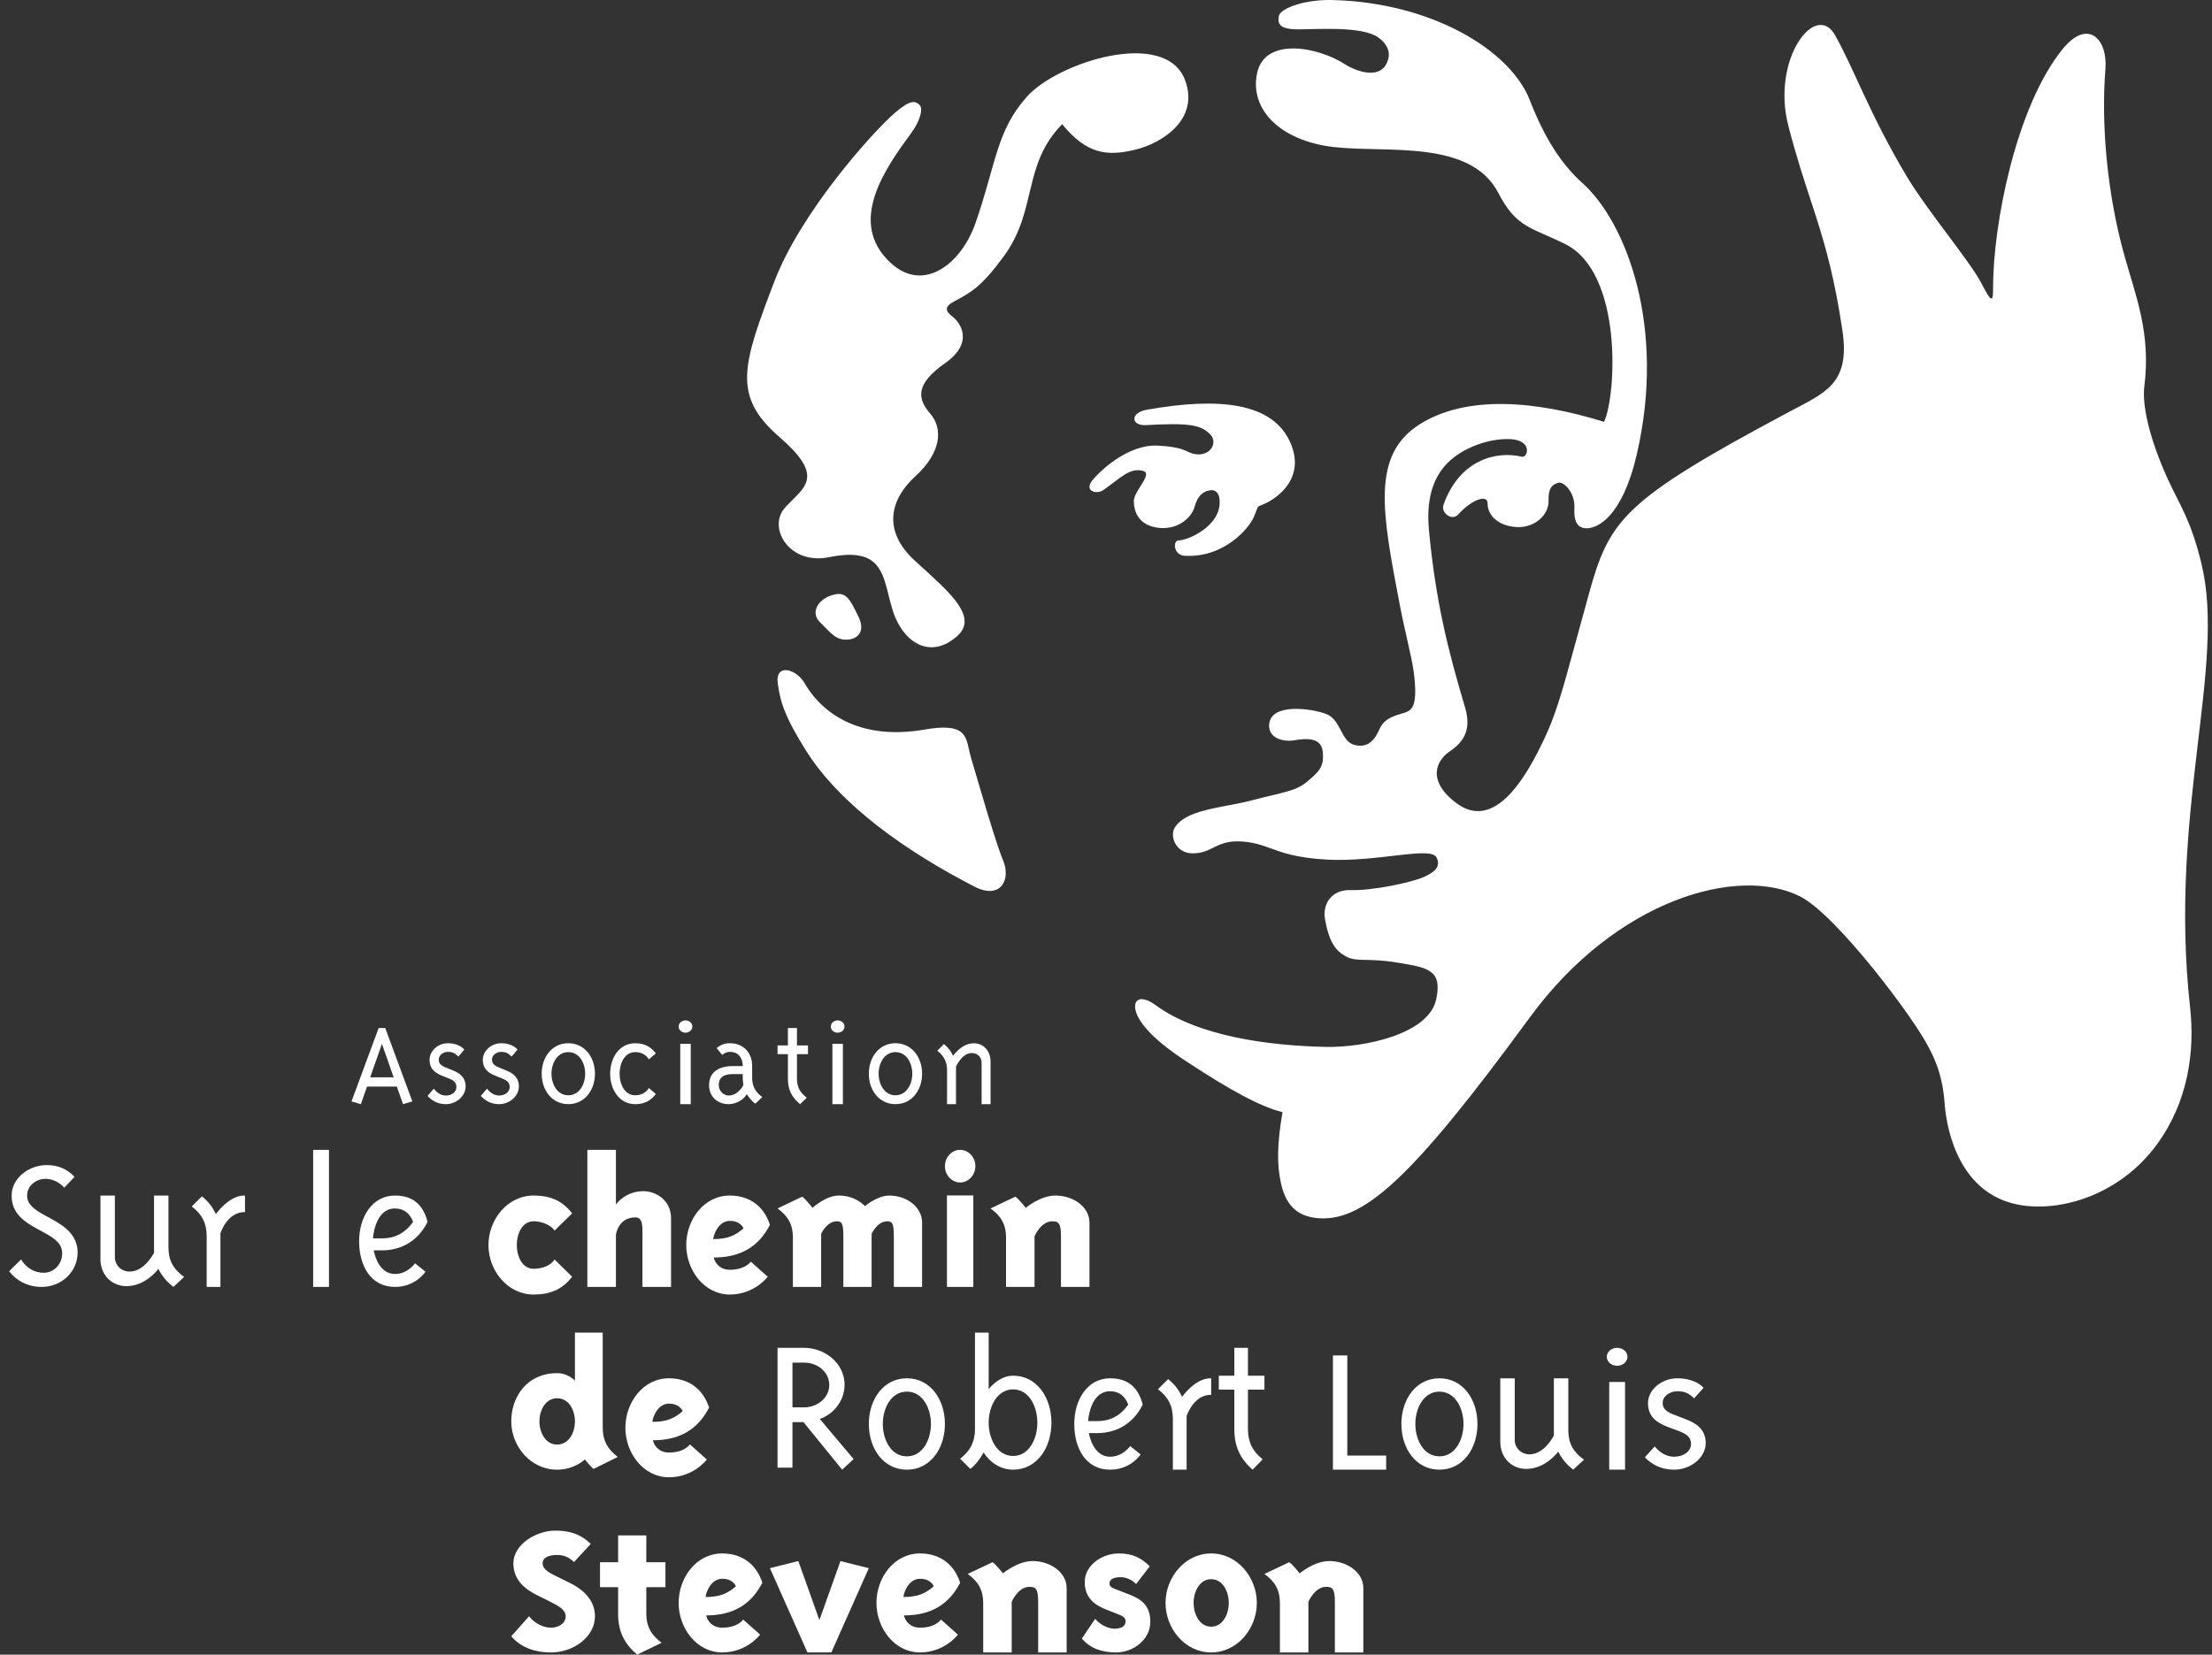
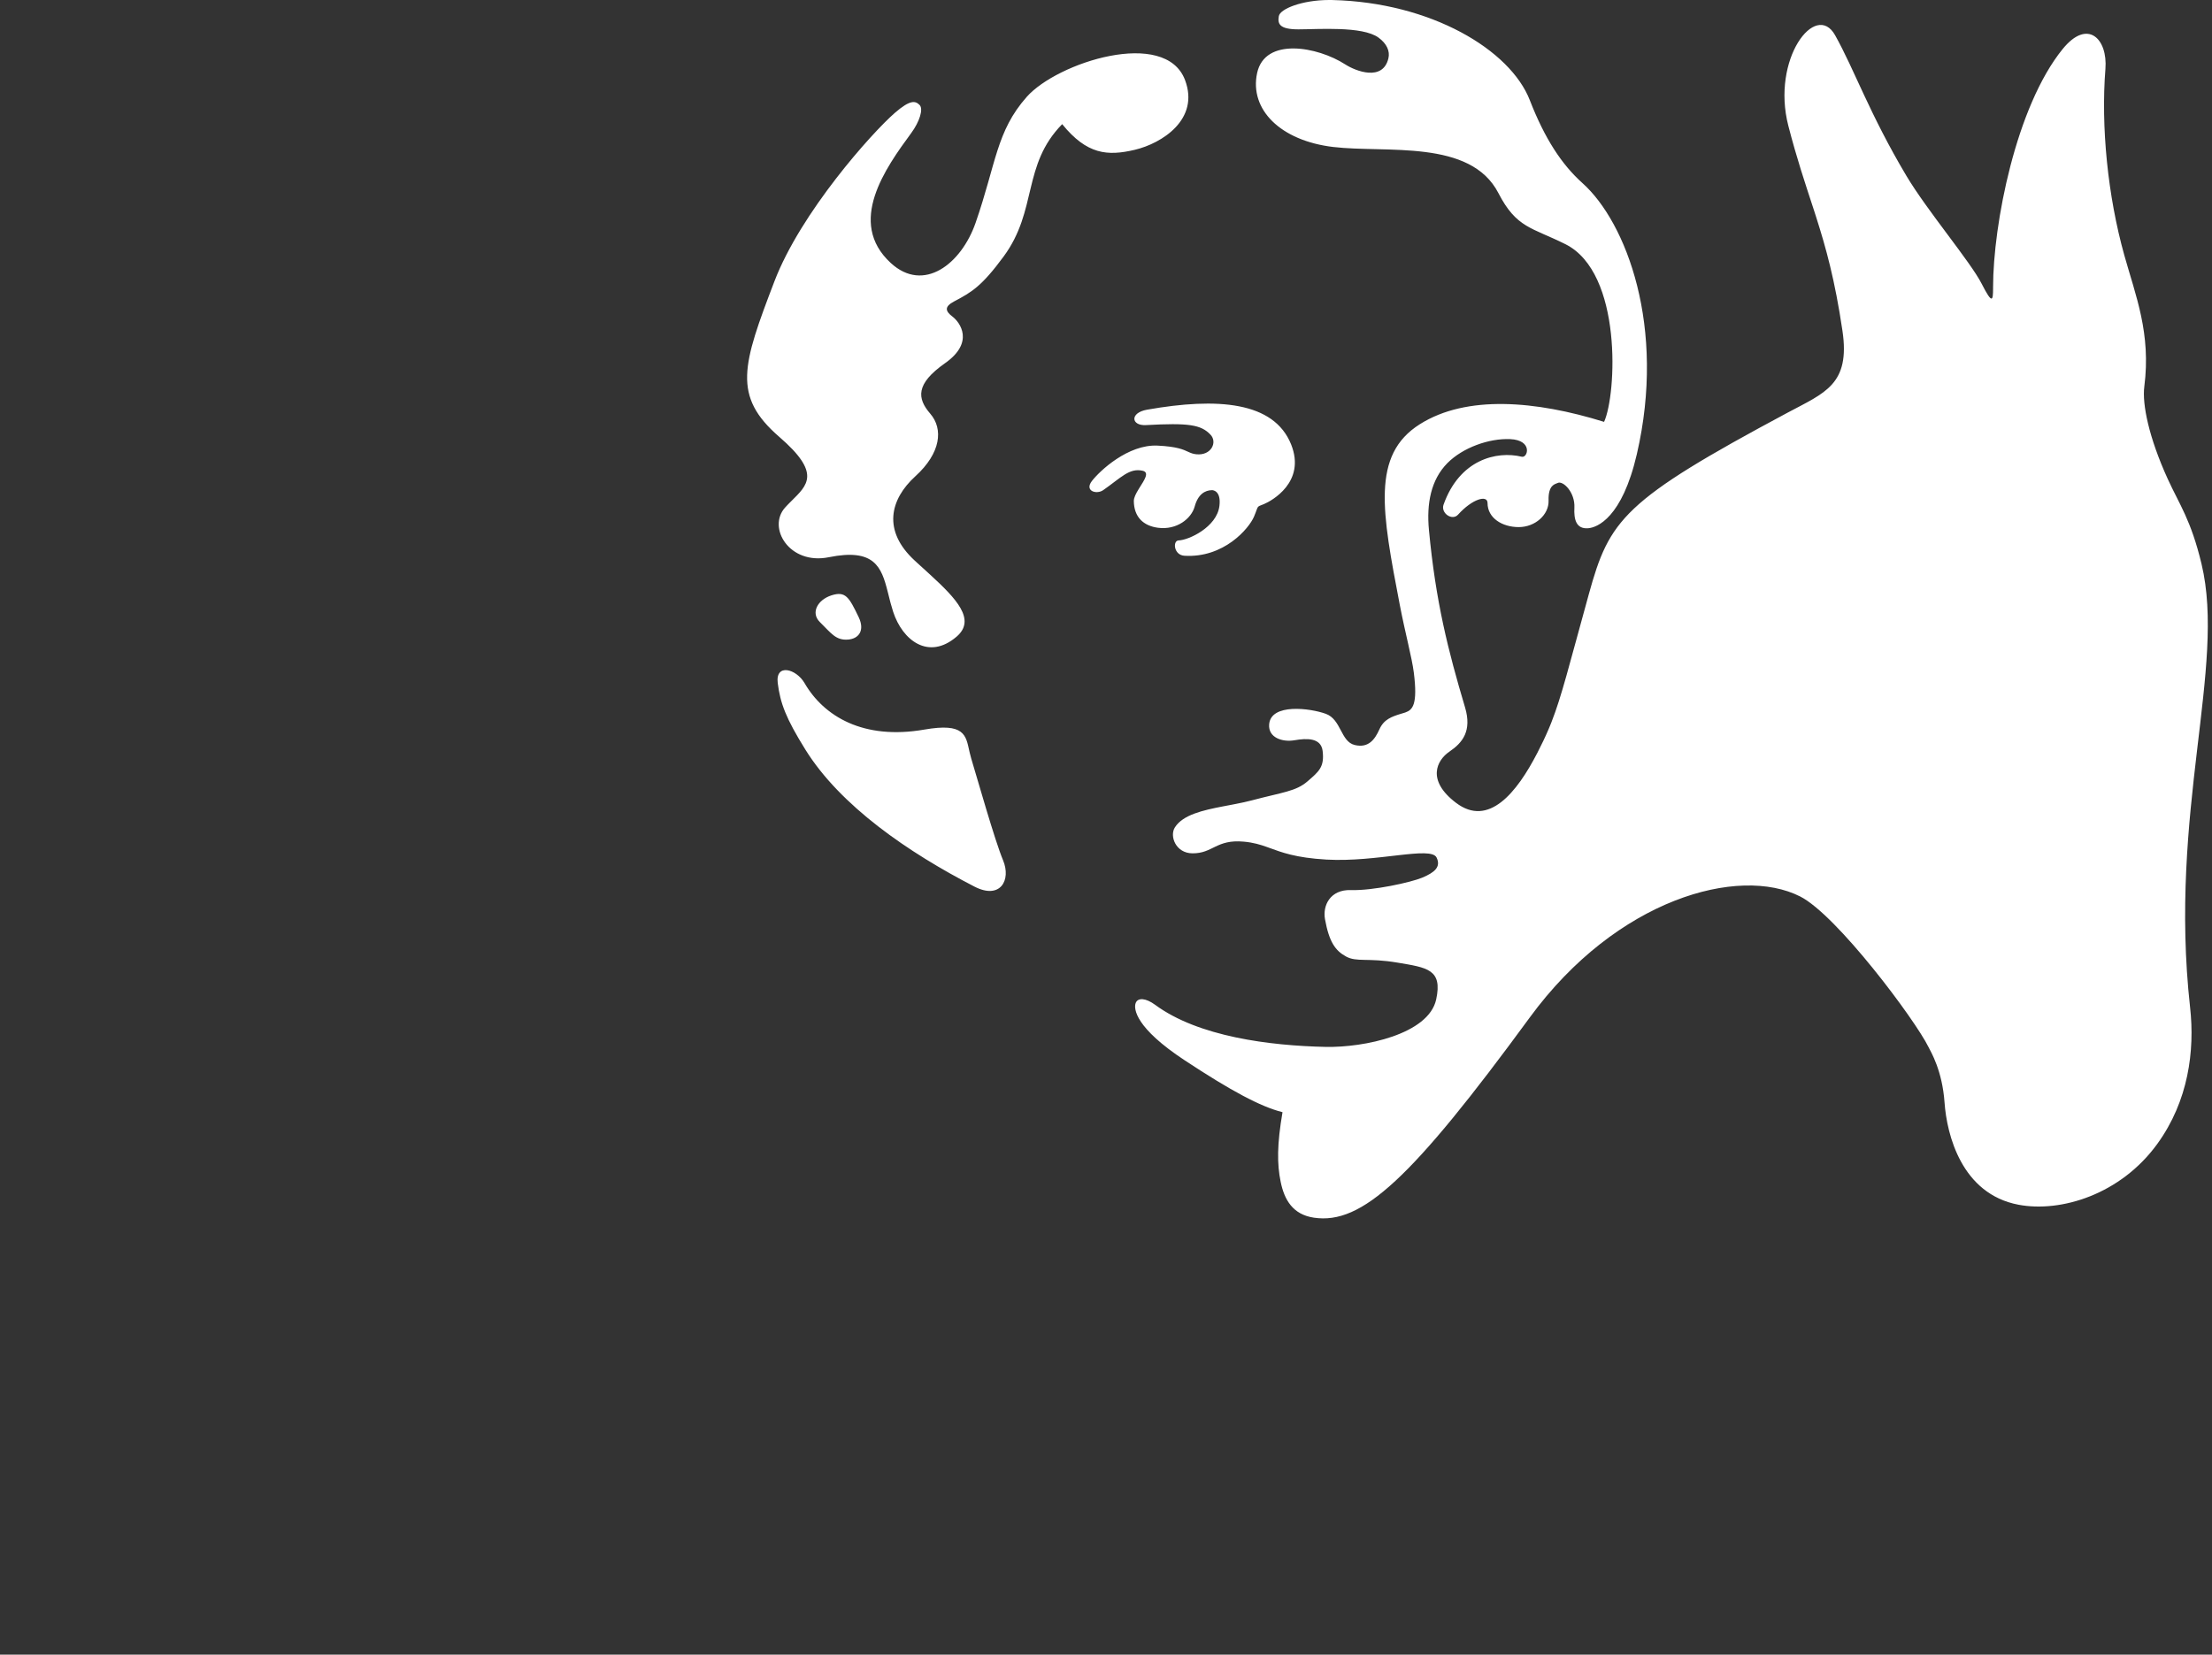
<svg xmlns="http://www.w3.org/2000/svg" width="143" height="107" viewBox="0 0 143 107" fill="none">
  <rect x="0" y="0" width="143" height="107" fill="#333333" stroke="none" />
  <path fill-rule="evenodd" clip-rule="evenodd" d="M86.026 0L86.133 0.002C92.513 0.155 97.632 3.222 98.898 6.478C99.868 8.973 100.96 10.637 102.304 11.842C105.139 14.383 107.719 21.153 105.817 29.37C104.862 33.495 103.252 34.111 102.676 34.158C101.887 34.225 101.742 33.578 101.78 32.83C101.832 31.832 101.04 31.058 100.699 31.232C100.544 31.311 100.08 31.332 100.111 32.377C100.138 33.284 99.247 34.085 98.182 34.085C97.117 34.085 96.167 33.502 96.166 32.53C96.166 31.981 95.183 32.257 94.26 33.279C93.878 33.701 93.127 33.179 93.322 32.633C94.353 29.732 96.733 29.136 98.38 29.535C98.769 29.629 99.111 28.46 97.625 28.396C96.266 28.337 94.565 28.942 93.569 29.949C92.501 31.031 92.217 32.57 92.377 34.266C92.811 38.909 93.625 42.096 94.71 45.738C95.168 47.269 94.546 48.029 93.711 48.597C92.876 49.163 92.207 50.459 94.128 51.915C96.234 53.513 98.053 51.268 99.389 48.678C99.669 48.134 99.9 47.652 100.105 47.17L100.163 47.032C100.192 46.963 100.22 46.894 100.248 46.825L100.303 46.686C100.96 45.009 101.423 43.089 102.712 38.427C104.047 33.593 104.913 32.381 115.557 26.689C117.969 25.399 119.624 24.865 119.11 21.393C118.623 18.098 118.045 16.029 117.41 14.038L117.301 13.697L117.19 13.357C116.69 11.823 116.159 10.258 115.611 8.134C114.498 3.819 117.382 0.041 118.633 2.276C119.885 4.51 120.86 7.364 123.245 11.372C124.582 13.617 127.382 16.922 128.111 18.351C128.786 19.673 128.844 19.468 128.847 18.676L128.847 18.587C128.847 14.517 130.324 6.89 133.348 3.168C134.968 1.174 136.264 2.521 136.11 4.454C135.814 8.181 136.258 12.668 137.332 16.509C138.063 19.12 139.068 21.558 138.624 24.999C138.477 26.135 138.92 28.297 140.136 30.965C140.899 32.64 141.637 33.609 142.323 36.468C143.925 43.146 140.181 52.505 141.584 65.143C141.896 67.959 141.473 71.195 139.47 73.962C137.099 77.242 133.229 78.423 130.489 77.904C126.809 77.206 125.857 73.374 125.71 71.297C125.563 69.22 124.825 68.018 124.675 67.713C123.802 65.934 118.749 59.175 116.378 57.972C112.408 55.956 104.515 58.119 98.898 65.792C91.247 76.242 88.042 79.205 84.94 78.742C83.571 78.538 83.029 77.58 82.793 76.429C82.554 75.273 82.554 74.002 82.911 71.92C81.486 71.562 79.571 70.533 76.589 68.567C73.408 66.471 73.278 65.243 73.417 64.865C73.557 64.488 74.085 64.542 74.671 64.973C77.471 67.042 82.102 67.62 85.694 67.698C88.171 67.751 92.36 66.889 92.847 64.623C93.265 62.68 92.263 62.572 90.343 62.248C88.422 61.925 87.718 62.232 87.022 61.855C86.326 61.478 85.925 60.913 85.657 59.438C85.497 58.548 85.999 57.515 87.33 57.557C88.762 57.602 91.213 57.06 91.948 56.752C92.742 56.417 93.168 56.063 92.871 55.453C92.503 54.693 89.006 55.773 85.749 55.585C83.741 55.468 82.854 55.115 82.052 54.825L81.923 54.778C81.471 54.617 81.028 54.481 80.405 54.425C78.623 54.263 78.419 55.19 77.09 55.181C76.002 55.173 75.6 54.064 75.951 53.507C76.466 52.691 77.743 52.398 79.086 52.141L79.317 52.097C79.433 52.075 79.548 52.053 79.664 52.031L79.9 51.985C80.254 51.916 80.603 51.842 80.934 51.754C82.923 51.227 83.771 51.177 84.523 50.53C85.268 49.887 85.632 49.597 85.504 48.555C85.397 47.696 84.468 47.734 83.689 47.868C82.909 48.004 81.979 47.705 82.047 46.843C82.155 45.46 84.707 45.794 85.71 46.159C86.712 46.523 86.666 47.958 87.579 48.176C88.472 48.39 88.881 47.815 89.173 47.167C89.465 46.52 89.943 46.346 90.62 46.142C90.657 46.131 90.693 46.12 90.729 46.11L90.782 46.093C90.791 46.091 90.799 46.088 90.808 46.085L90.86 46.068C91.323 45.903 91.66 45.562 91.4 43.497C91.276 42.514 90.847 40.958 90.495 39.128C89.339 33.097 88.639 29.42 91.789 27.432C94.809 25.527 99.275 25.905 103.7 27.28C104.508 25.507 104.902 17.643 101.204 15.792C99.018 14.699 98.039 14.756 96.87 12.49C95.057 8.975 89.619 9.909 86.195 9.505C82.771 9.1 80.766 7.076 81.268 4.729C81.768 2.383 85.178 3.009 86.968 4.165C87.653 4.607 89.395 5.278 89.756 3.776C89.869 3.306 89.653 2.823 89.116 2.431C88.078 1.673 85.192 1.898 83.94 1.898C82.688 1.898 82.589 1.528 82.673 1.043C82.754 0.576 84.164 0.004 85.921 0L86.026 0ZM52.013 44.174C53.259 46.322 55.814 47.864 59.754 47.179C62.36 46.725 62.437 47.542 62.669 48.586L62.69 48.676C62.718 48.797 62.749 48.92 62.786 49.045C63.165 50.288 64.302 54.329 64.844 55.626C65.385 56.92 64.663 58.193 62.995 57.332C58.708 55.122 54.329 52.111 52.066 48.474C50.802 46.442 50.442 45.469 50.279 44.174C50.117 42.879 51.47 43.241 52.013 44.174ZM76.609 5.176C77.569 7.717 75.117 9.273 73.358 9.688C71.599 10.103 70.266 9.999 68.667 8.028C66.065 10.684 67.091 13.586 64.883 16.586C63.467 18.508 62.825 18.89 61.684 19.49C61.046 19.826 61.098 20.112 61.577 20.475C62.057 20.838 63.017 22.135 61.098 23.483C59.179 24.831 59.286 25.764 60.138 26.751C60.991 27.736 60.831 29.291 59.179 30.795C57.526 32.299 57.047 34.322 59.125 36.241L59.27 36.375C59.343 36.441 59.416 36.508 59.488 36.574L59.633 36.705L59.777 36.836C59.848 36.901 59.92 36.966 59.99 37.031L60.131 37.16C61.812 38.702 63.123 40.07 61.844 41.167C60.031 42.724 58.341 41.406 57.74 39.56C57.683 39.385 57.632 39.209 57.585 39.035L57.55 38.905L57.517 38.775C57.484 38.646 57.452 38.518 57.421 38.392L57.389 38.267C56.984 36.668 56.538 35.434 53.581 36.033C51.023 36.552 49.584 34.114 50.757 32.818C50.781 32.792 50.804 32.766 50.828 32.741L50.899 32.665L50.935 32.628L51.007 32.555L51.078 32.482L51.15 32.411C52.206 31.36 53.104 30.608 50.383 28.255C47.326 25.609 47.994 23.604 50.064 18.194C51.769 13.733 56.357 8.599 57.846 7.302C58.859 6.421 59.179 6.524 59.445 6.784C59.712 7.043 59.445 7.873 58.912 8.599C57.238 10.879 54.737 14.374 57.579 17C59.712 18.971 62.146 17.067 63.07 14.408C64.403 10.57 64.403 8.496 66.375 6.265C68.347 4.036 75.333 1.795 76.609 5.176ZM53.754 38.498C54.659 38.21 54.885 38.606 55.508 39.901C55.929 40.778 55.508 41.304 54.829 41.358C54.034 41.421 53.743 40.955 53 40.224C52.397 39.631 52.85 38.786 53.754 38.498ZM83.468 28.74C84.444 31.18 82.188 32.397 81.721 32.592C81.19 32.813 81.39 32.645 81.07 33.405C80.745 34.177 79.118 36.091 76.571 35.938C75.871 35.896 75.803 34.958 76.194 34.946C76.854 34.927 78.659 34.083 78.831 32.727C78.954 31.751 78.432 31.694 78.349 31.696C77.892 31.705 77.448 31.967 77.233 32.754C77.014 33.551 76.062 34.285 74.868 34.129C73.918 34.006 73.309 33.435 73.299 32.397C73.297 32.179 73.44 31.908 73.606 31.638L73.668 31.537C73.985 31.031 74.324 30.549 73.873 30.443C73.007 30.24 72.466 30.897 71.318 31.696C70.888 31.995 70.093 31.751 70.588 31.105C71.085 30.458 72.928 28.719 74.84 28.816C76.102 28.879 76.499 29.072 76.811 29.216L76.868 29.242C77.006 29.304 77.138 29.354 77.335 29.375C78.303 29.477 78.723 28.594 78.251 28.103C77.633 27.457 76.836 27.338 74.083 27.489C73.121 27.543 73.023 26.692 74.152 26.493C78.711 25.689 82.356 25.964 83.468 28.74Z" fill="white" />
-   <path fill-rule="evenodd" clip-rule="evenodd" d="M0.751 77.31C0.751 76.205 1.844 75.34 3.018 75.34C3.751 75.34 4.351 75.595 4.818 76.103L4.151 76.802C3.884 76.484 3.418 76.23 2.952 76.23C2.324 76.23 1.752 76.675 1.752 77.31C1.752 77.882 2.217 78.213 2.885 78.582L3.351 78.835C4.151 79.281 5.018 79.852 5.018 80.996C5.018 82.203 4.017 83.219 2.684 83.219C1.752 83.219 1.018 82.775 0.591 82.203L1.364 81.44C1.697 82.012 2.259 82.304 2.818 82.304C3.485 82.304 4.017 81.758 4.017 81.059C4.017 80.449 3.618 80.131 2.885 79.725L2.418 79.471C1.551 79.001 0.751 78.455 0.751 77.31ZM6.493 81.419V77.31H7.426V81.295C7.426 81.791 7.812 82.226 8.386 82.226C9.359 82.226 9.958 81.009 9.958 81.009V77.31H10.891V80.686C10.891 81.506 11.211 82.077 11.903 82.573L11.211 83.219C10.745 82.859 10.478 82.512 10.238 82.052C10.238 82.052 9.438 83.169 8.172 83.169C7.226 83.169 6.493 82.449 6.493 81.419ZM15.838 78.38C14.694 78.354 14.25 79.75 14.25 79.75V83.219H13.361V79.926C13.361 79.097 13.056 78.518 12.395 78.015L13.056 77.362C13.513 77.739 13.742 78.066 13.958 78.506C13.958 78.506 14.834 77.261 15.838 77.311V78.38ZM20.245 83.219H21.268V74.355H20.245V83.219ZM24.686 80.08H24.113C24.113 80.08 24.213 78.147 25.534 78.147C26.145 78.147 26.507 78.492 26.707 79.009C26.145 79.797 25.472 80.08 24.686 80.08ZM24.163 80.856H24.686C26.071 80.856 27.093 80.129 27.642 79.009C27.38 78 26.781 77.31 25.534 77.31C24.064 77.31 23.216 78.701 23.216 80.265C23.216 81.827 23.951 83.219 25.534 83.219C26.881 83.219 27.504 82.234 27.504 82.234L26.831 81.692C26.831 81.692 26.358 82.382 25.534 82.382C24.388 82.382 24.163 80.856 24.163 80.856ZM36.987 78.462L35.85 79.577C35.656 79.256 35.075 78.975 34.495 78.975C33.759 78.975 33.41 79.781 33.41 80.511C33.41 81.241 33.759 82.046 34.495 82.046C35.075 82.046 35.617 81.829 35.85 81.445L36.987 82.559C36.341 83.391 35.566 83.711 34.495 83.711C32.803 83.711 31.577 82.149 31.577 80.511C31.577 78.872 32.803 77.31 34.495 77.31C35.566 77.31 36.341 77.63 36.987 78.462ZM39.817 74.355V77.888C39.817 77.888 40.411 77.027 41.586 77.027C42.364 77.027 43.381 77.567 43.381 78.787V83.219H41.533V79.751C41.533 79.314 41.56 78.724 41.072 78.724C39.949 78.724 39.817 79.853 39.817 79.853V83.219H37.971V74.355H39.817ZM46.111 80.126C46.111 79.897 46.425 78.949 47.18 78.949C47.897 78.949 48.067 79.435 48.067 79.435C47.519 79.909 47.024 80.126 46.111 80.126ZM47.18 82.11C46.398 82.11 46.15 81.458 46.15 81.317C47.897 81.317 49.057 80.6 49.774 79.205C49.397 78.027 48.484 77.31 47.18 77.31C45.498 77.31 44.364 78.885 44.364 80.511C44.364 82.136 45.525 83.711 47.18 83.711C48.783 83.711 49.631 82.559 49.631 82.559L48.536 81.587C48.536 81.587 48.197 82.11 47.18 82.11ZM57.484 77.31C58.579 77.31 59.611 78.02 59.611 79.063V83.219H57.784V79.922C57.784 79.051 57.653 78.977 57.353 78.977C56.713 78.977 56.347 79.786 56.347 79.786V83.219H54.521V79.922C54.521 79.051 54.391 78.977 54.09 78.977C53.451 78.977 53.085 79.786 53.085 79.786V83.219H51.258V80.007C51.258 79.198 50.945 78.634 50.266 78.144L51.859 77.383C52.106 77.555 52.525 78.107 52.525 78.107C52.525 78.107 53.386 77.31 54.221 77.31C55.252 77.31 55.813 77.886 55.917 77.996C55.917 77.996 56.713 77.31 57.484 77.31ZM62.07 76.465C61.53 76.465 61.087 75.989 61.087 75.41C61.087 74.832 61.53 74.355 62.07 74.355C62.61 74.355 63.054 74.832 63.054 75.41C63.054 75.989 62.61 76.465 62.07 76.465ZM61.218 83.219H62.922V77.302H61.218V83.219ZM64.037 78.144L65.642 77.383C65.879 77.543 66.314 78.106 66.314 78.106C66.314 78.106 67.248 77.31 68.234 77.31C69.353 77.31 70.431 78.02 70.431 79.063V83.219H68.589V79.921C68.589 79.087 68.418 78.977 68.024 78.977C67.286 78.977 66.879 79.946 66.879 79.946V83.219H65.037V80.007C65.037 79.198 64.721 78.634 64.037 78.144ZM36.013 90.418C36.77 90.418 37.168 91.18 37.168 91.916C37.168 92.652 36.77 93.414 36.013 93.414C35.27 93.414 34.873 92.641 34.873 91.916C34.873 91.192 35.27 90.418 36.013 90.418ZM36.013 95.037C37.143 95.037 37.809 94.376 37.809 94.376C37.809 94.376 38.194 94.862 38.373 94.987L39.938 94.214C39.271 93.713 38.963 93.139 38.963 92.316V86.174H37.168V89.281C37.168 89.281 36.732 88.795 36.013 88.795C34.09 88.795 33.052 90.306 33.052 91.916C33.052 93.526 34.308 95.037 36.013 95.037ZM42.176 91.945C42.176 91.715 42.49 90.768 43.246 90.768C43.962 90.768 44.132 91.254 44.132 91.254C43.584 91.728 43.089 91.945 42.176 91.945ZM43.246 93.929C42.464 93.929 42.216 93.276 42.216 93.135C43.962 93.135 45.123 92.419 45.84 91.023C45.462 89.846 44.549 89.128 43.246 89.128C41.564 89.128 40.429 90.703 40.429 92.329C40.429 93.955 41.59 95.529 43.246 95.529C44.849 95.529 45.696 94.377 45.696 94.377L44.601 93.404C44.601 93.404 44.262 93.929 43.246 93.929ZM51.23 91.007V88.114H51.984C52.856 88.114 53.61 88.72 53.61 89.561C53.61 90.401 52.829 91.007 51.984 91.007H51.23ZM52.998 91.757C53.779 91.498 54.586 90.685 54.599 89.561C54.612 88.192 53.364 87.159 51.984 87.159H50.266V94.908H51.23V91.963H51.945L54.443 95.037L55.184 94.352L52.998 91.757ZM57.071 92.082C57.071 91.073 57.598 89.99 58.627 89.99C59.656 89.99 60.182 91.073 60.182 92.082C60.182 93.092 59.656 94.175 58.627 94.175C57.598 94.175 57.071 93.092 57.071 92.082ZM58.627 89.128C57.109 89.128 56.168 90.495 56.168 92.082C56.168 93.67 57.109 95.037 58.627 95.037C60.145 95.037 61.086 93.67 61.086 92.082C61.086 90.495 60.145 89.128 58.627 89.128ZM63.915 91.998C63.915 90.96 64.459 89.845 65.495 89.845C66.531 89.845 67.062 90.96 67.062 91.998C67.062 93.036 66.531 94.151 65.495 94.151C64.459 94.151 63.915 93.036 63.915 91.998ZM63.587 93.923C63.94 94.48 64.598 95.037 65.495 95.037C67.024 95.037 67.972 93.631 67.972 91.998C67.972 90.365 67.024 88.959 65.495 88.959C64.56 88.959 63.915 89.833 63.915 89.833V86.173H63.03V92.403C63.03 93.239 62.727 93.821 62.07 94.328L62.727 94.986C63.056 94.745 63.371 94.328 63.587 93.923ZM70.918 91.898H70.345C70.345 91.898 70.445 89.966 71.767 89.966C72.377 89.966 72.739 90.31 72.939 90.827C72.377 91.615 71.704 91.898 70.918 91.898ZM70.395 92.673H70.918C72.302 92.673 73.326 91.948 73.874 90.827C73.612 89.818 73.014 89.128 71.767 89.128C70.295 89.128 69.448 90.519 69.448 92.082C69.448 93.645 70.183 95.037 71.767 95.037C73.114 95.037 73.737 94.052 73.737 94.052L73.063 93.51C73.063 93.51 72.59 94.2 71.767 94.2C70.62 94.2 70.395 92.673 70.395 92.673ZM78.3 90.198C77.157 90.173 76.712 91.568 76.712 91.568V95.037H75.823V91.745C75.823 90.914 75.518 90.336 74.858 89.834L75.518 89.181C75.975 89.557 76.204 89.884 76.42 90.324C76.42 90.324 77.296 89.08 78.3 89.129V90.198ZM81.63 94.368L80.978 95.037C80.161 94.316 79.797 93.531 79.797 92.411V89.861H78.792V88.961H79.797V87.158H80.677V88.961H81.743V89.861H80.677V92.411C80.677 93.261 80.978 93.853 81.63 94.368ZM89.612 94.126V95.037H86.17V87.651H87.1V94.126H89.612ZM91.499 92.082C91.499 91.073 92.027 89.99 93.055 89.99C94.084 89.99 94.611 91.073 94.611 92.082C94.611 93.092 94.084 94.175 93.055 94.175C92.027 94.175 91.499 93.092 91.499 92.082ZM93.055 89.128C91.538 89.128 90.596 90.495 90.596 92.082C90.596 93.67 91.538 95.037 93.055 95.037C94.574 95.037 95.514 93.67 95.514 92.082C95.514 90.495 94.574 89.128 93.055 89.128ZM96.99 93.237V89.128H97.924V93.112C97.924 93.609 98.31 94.044 98.882 94.044C99.855 94.044 100.454 92.827 100.454 92.827V89.128H101.388V92.505C101.388 93.323 101.707 93.894 102.4 94.391L101.707 95.037C101.241 94.677 100.975 94.329 100.735 93.87C100.735 93.87 99.935 94.987 98.669 94.987C97.723 94.987 96.99 94.267 96.99 93.237ZM104.544 88.318C104.174 88.318 103.875 88.059 103.875 87.739C103.875 87.418 104.174 87.159 104.544 87.159C104.913 87.159 105.211 87.418 105.211 87.739C105.211 88.059 104.913 88.318 104.544 88.318ZM104.032 95.037H105.055V89.366H104.032V95.037ZM106.539 90.729C106.539 89.867 107.42 89.128 108.438 89.128C109.279 89.128 109.862 89.436 110.133 89.744L109.523 90.421C109.116 90.052 108.872 89.966 108.438 89.966C108.004 89.966 107.488 90.236 107.488 90.729C107.488 91.222 107.962 91.394 108.438 91.565L108.981 91.775C109.59 92.008 110.269 92.391 110.269 93.314C110.269 94.274 109.279 95.037 108.233 95.037C107.42 95.037 106.81 94.729 106.334 94.237L106.972 93.535C107.352 93.99 107.786 94.2 108.233 94.2C108.817 94.2 109.319 93.867 109.319 93.376C109.319 92.882 108.953 92.697 108.465 92.514L107.896 92.304C106.986 91.972 106.539 91.528 106.539 90.729ZM33.188 101.094C33.188 99.863 34.675 98.977 35.893 98.977C36.867 98.977 37.556 99.222 38.192 99.838L37.11 101.008C36.772 100.7 36.474 100.553 36.028 100.553C35.541 100.553 35.081 100.676 35.081 101.094C35.081 101.513 35.581 101.747 36.095 101.993L36.839 102.362C37.799 102.83 38.462 103.544 38.462 104.517C38.462 105.846 37.083 106.856 35.622 106.856C34.716 106.856 33.729 106.61 33.052 105.809L34.202 104.517C34.54 104.948 35.081 105.255 35.622 105.255C36.082 105.255 36.569 104.996 36.569 104.517C36.569 104.086 36.095 103.839 35.487 103.532L34.742 103.163C33.959 102.781 33.188 102.177 33.188 101.094ZM42.773 106.231L41.184 107C40.325 106.243 39.96 105.474 39.96 104.346V102.635H38.789V101.023H39.96V99.287H41.782V101.023H43.019V102.635H41.782V104.346C41.782 105.164 42.095 105.735 42.773 106.231ZM45.619 103.271C45.619 103.04 45.932 102.092 46.688 102.092C47.405 102.092 47.574 102.58 47.574 102.58C47.027 103.053 46.532 103.271 45.619 103.271ZM46.688 105.255C45.906 105.255 45.659 104.602 45.659 104.461C47.405 104.461 48.565 103.745 49.282 102.349C48.904 101.171 47.992 100.454 46.688 100.454C45.006 100.454 43.872 102.029 43.872 103.655C43.872 105.28 45.033 106.855 46.688 106.855C48.291 106.855 49.138 105.703 49.138 105.703L48.044 104.729C48.044 104.729 47.705 105.255 46.688 105.255ZM56.168 101.406L53.745 106.855H52.198L49.774 101.406L51.609 100.946L52.972 104.765L54.334 100.946L56.168 101.406ZM58.407 103.271C58.407 103.04 58.719 102.092 59.476 102.092C60.192 102.092 60.362 102.58 60.362 102.58C59.815 103.053 59.319 103.271 58.407 103.271ZM59.476 105.255C58.693 105.255 58.446 104.602 58.446 104.461C60.192 104.461 61.353 103.745 62.07 102.349C61.693 101.171 60.78 100.454 59.476 100.454C57.794 100.454 56.66 102.029 56.66 103.655C56.66 105.28 57.82 106.855 59.476 106.855C61.079 106.855 61.926 105.703 61.926 105.703L60.831 104.729C60.831 104.729 60.492 105.255 59.476 105.255ZM62.562 101.78L64.167 101.02C64.404 101.179 64.838 101.743 64.838 101.743C64.838 101.743 65.772 100.946 66.759 100.946C67.877 100.946 68.956 101.657 68.956 102.7V106.856H67.114V103.558C67.114 102.724 66.942 102.613 66.548 102.613C65.811 102.613 65.404 103.582 65.404 103.582V106.856H63.561V103.644C63.561 102.834 63.245 102.27 62.562 101.78ZM70.124 102.31C70.124 101.222 71.23 100.454 72.337 100.454C73.259 100.454 73.812 100.774 74.329 101.287L73.444 102.438C73.198 102.144 72.767 101.989 72.46 101.989C72.042 101.989 71.722 102.092 71.722 102.412C71.722 102.643 72.03 102.733 72.275 102.822L72.767 103.015C73.48 103.296 74.366 103.591 74.366 104.871C74.366 106.022 73.271 106.855 72.153 106.855C71.23 106.855 70.493 106.6 69.939 105.959L70.8 104.679C71.046 104.999 71.587 105.32 72.03 105.32C72.46 105.32 72.767 105.191 72.767 104.833C72.767 104.551 72.46 104.461 72.214 104.359L71.722 104.166C71.169 103.948 70.124 103.591 70.124 102.31ZM77.164 103.654C77.164 102.911 77.56 102.118 78.301 102.118C79.041 102.118 79.437 102.911 79.437 103.654C79.437 104.398 79.041 105.191 78.301 105.191C77.56 105.191 77.164 104.398 77.164 103.654ZM78.301 100.454C76.602 100.454 75.349 102.004 75.349 103.654C75.349 105.305 76.602 106.856 78.301 106.856C79.999 106.856 81.251 105.305 81.251 103.654C81.251 102.004 79.999 100.454 78.301 100.454ZM81.743 101.78L83.348 101.02C83.585 101.179 84.019 101.743 84.019 101.743C84.019 101.743 84.953 100.946 85.94 100.946C87.059 100.946 88.137 101.657 88.137 102.7V106.856H86.295V103.558C86.295 102.724 86.124 102.613 85.73 102.613C84.993 102.613 84.584 103.582 84.584 103.582V106.856H82.743V103.644C82.743 102.834 82.427 102.27 81.743 101.78ZM22.724 71.223L24.479 66.477H24.903L26.658 71.223L26.054 71.401L25.654 70.263H23.728L23.328 71.401L22.724 71.223ZM23.932 69.666H25.45L24.691 67.502L23.932 69.666ZM27.769 68.528C27.769 67.954 28.32 67.461 28.956 67.461C29.482 67.461 29.847 67.667 30.016 67.872L29.635 68.323C29.38 68.076 29.228 68.019 28.956 68.019C28.685 68.019 28.363 68.2 28.363 68.528C28.363 68.857 28.659 68.972 28.956 69.086L29.295 69.226C29.677 69.382 30.101 69.636 30.101 70.251C30.101 70.893 29.482 71.401 28.829 71.401C28.32 71.401 27.939 71.195 27.642 70.868L28.041 70.399C28.278 70.703 28.549 70.843 28.829 70.843C29.194 70.843 29.507 70.621 29.507 70.293C29.507 69.965 29.279 69.842 28.973 69.719L28.617 69.579C28.049 69.358 27.769 69.062 27.769 68.528ZM31.212 68.528C31.212 67.954 31.763 67.461 32.399 67.461C32.925 67.461 33.29 67.667 33.459 67.872L33.078 68.323C32.823 68.076 32.67 68.019 32.399 68.019C32.127 68.019 31.805 68.2 31.805 68.528C31.805 68.857 32.103 68.972 32.399 69.086L32.739 69.226C33.12 69.382 33.544 69.636 33.544 70.251C33.544 70.893 32.925 71.401 32.272 71.401C31.763 71.401 31.382 71.195 31.085 70.868L31.483 70.399C31.721 70.703 31.992 70.843 32.272 70.843C32.636 70.843 32.95 70.621 32.95 70.293C32.95 69.965 32.721 69.842 32.416 69.719L32.06 69.579C31.492 69.358 31.212 69.062 31.212 68.528ZM38.462 69.431C38.462 70.49 37.804 71.4 36.741 71.4C35.678 71.4 35.019 70.49 35.019 69.431C35.019 68.373 35.678 67.461 36.741 67.461C37.804 67.461 38.462 68.373 38.462 69.431ZM36.741 70.827C37.461 70.827 37.83 70.105 37.83 69.431C37.83 68.758 37.461 68.036 36.741 68.036C36.021 68.036 35.652 68.758 35.652 69.431C35.652 70.105 36.021 70.827 36.741 70.827ZM42.397 68.118L41.949 68.504C41.746 68.191 41.45 68.036 41.061 68.036C40.376 68.036 40.055 68.766 40.055 69.431C40.055 70.096 40.376 70.826 41.061 70.826C41.45 70.826 41.746 70.67 41.949 70.359L42.397 70.744C42.058 71.196 41.644 71.401 41.061 71.401C40.055 71.401 39.446 70.482 39.446 69.431C39.446 68.38 40.055 67.462 41.061 67.462C41.644 67.462 42.058 67.666 42.397 68.118ZM44.316 66.781C44.071 66.781 43.872 66.602 43.872 66.383C43.872 66.162 44.071 65.984 44.316 65.984C44.56 65.984 44.759 66.162 44.759 66.383C44.759 66.602 44.56 66.781 44.316 66.781ZM43.976 71.4H44.655V67.501H43.976V71.4ZM49.282 70.942L48.832 71.368C48.676 71.278 48.424 70.991 48.277 70.753C48.069 71.13 47.574 71.401 47.106 71.401C46.386 71.401 45.84 70.916 45.84 70.17C45.84 69.358 46.429 68.939 47.366 68.939H48.016C48.016 68.422 47.739 68.019 47.193 68.019C46.985 68.019 46.837 68.094 46.69 68.217L46.325 67.773C46.594 67.56 46.837 67.461 47.193 67.461C48.095 67.461 48.624 68.126 48.624 68.898V69.694C48.624 70.236 48.832 70.613 49.282 70.942ZM48.016 69.456H47.366C46.716 69.456 46.464 69.735 46.464 70.17C46.464 70.548 46.785 70.843 47.106 70.843C47.73 70.843 48.06 70.162 48.06 70.162C48.06 70.162 48.016 69.874 48.016 69.694V69.456ZM52.158 70.982L51.723 71.401C51.178 70.95 50.936 70.46 50.936 69.759V68.167H50.266V67.603H50.936V66.477H51.522V67.603H52.233V68.167H51.522V69.759C51.522 70.291 51.723 70.66 52.158 70.982ZM54.151 66.781C53.907 66.781 53.709 66.602 53.709 66.383C53.709 66.162 53.907 65.984 54.151 65.984C54.396 65.984 54.595 66.162 54.595 66.383C54.595 66.602 54.396 66.781 54.151 66.781ZM53.813 71.4H54.491V67.501H53.813V71.4ZM59.611 69.431C59.611 70.49 58.952 71.4 57.889 71.4C56.827 71.4 56.168 70.49 56.168 69.431C56.168 68.373 56.827 67.461 57.889 67.461C58.952 67.461 59.611 68.373 59.611 69.431ZM57.889 70.827C58.609 70.827 58.978 70.105 58.978 69.431C58.978 68.758 58.609 68.036 57.889 68.036C57.169 68.036 56.801 68.758 56.801 69.431C56.801 70.105 57.169 70.827 57.889 70.827ZM60.594 67.945L61.025 67.511C61.331 67.77 61.472 67.979 61.613 68.271C61.613 68.271 62.167 67.462 62.945 67.462C63.575 67.462 64.037 67.946 64.037 68.655V71.401H63.458V68.738C63.458 68.379 63.226 68.096 62.813 68.096C62.184 68.096 61.803 68.972 61.803 68.972V71.401H61.224V69.215C61.224 68.663 61.025 68.279 60.594 67.945Z" fill="white" />
</svg>